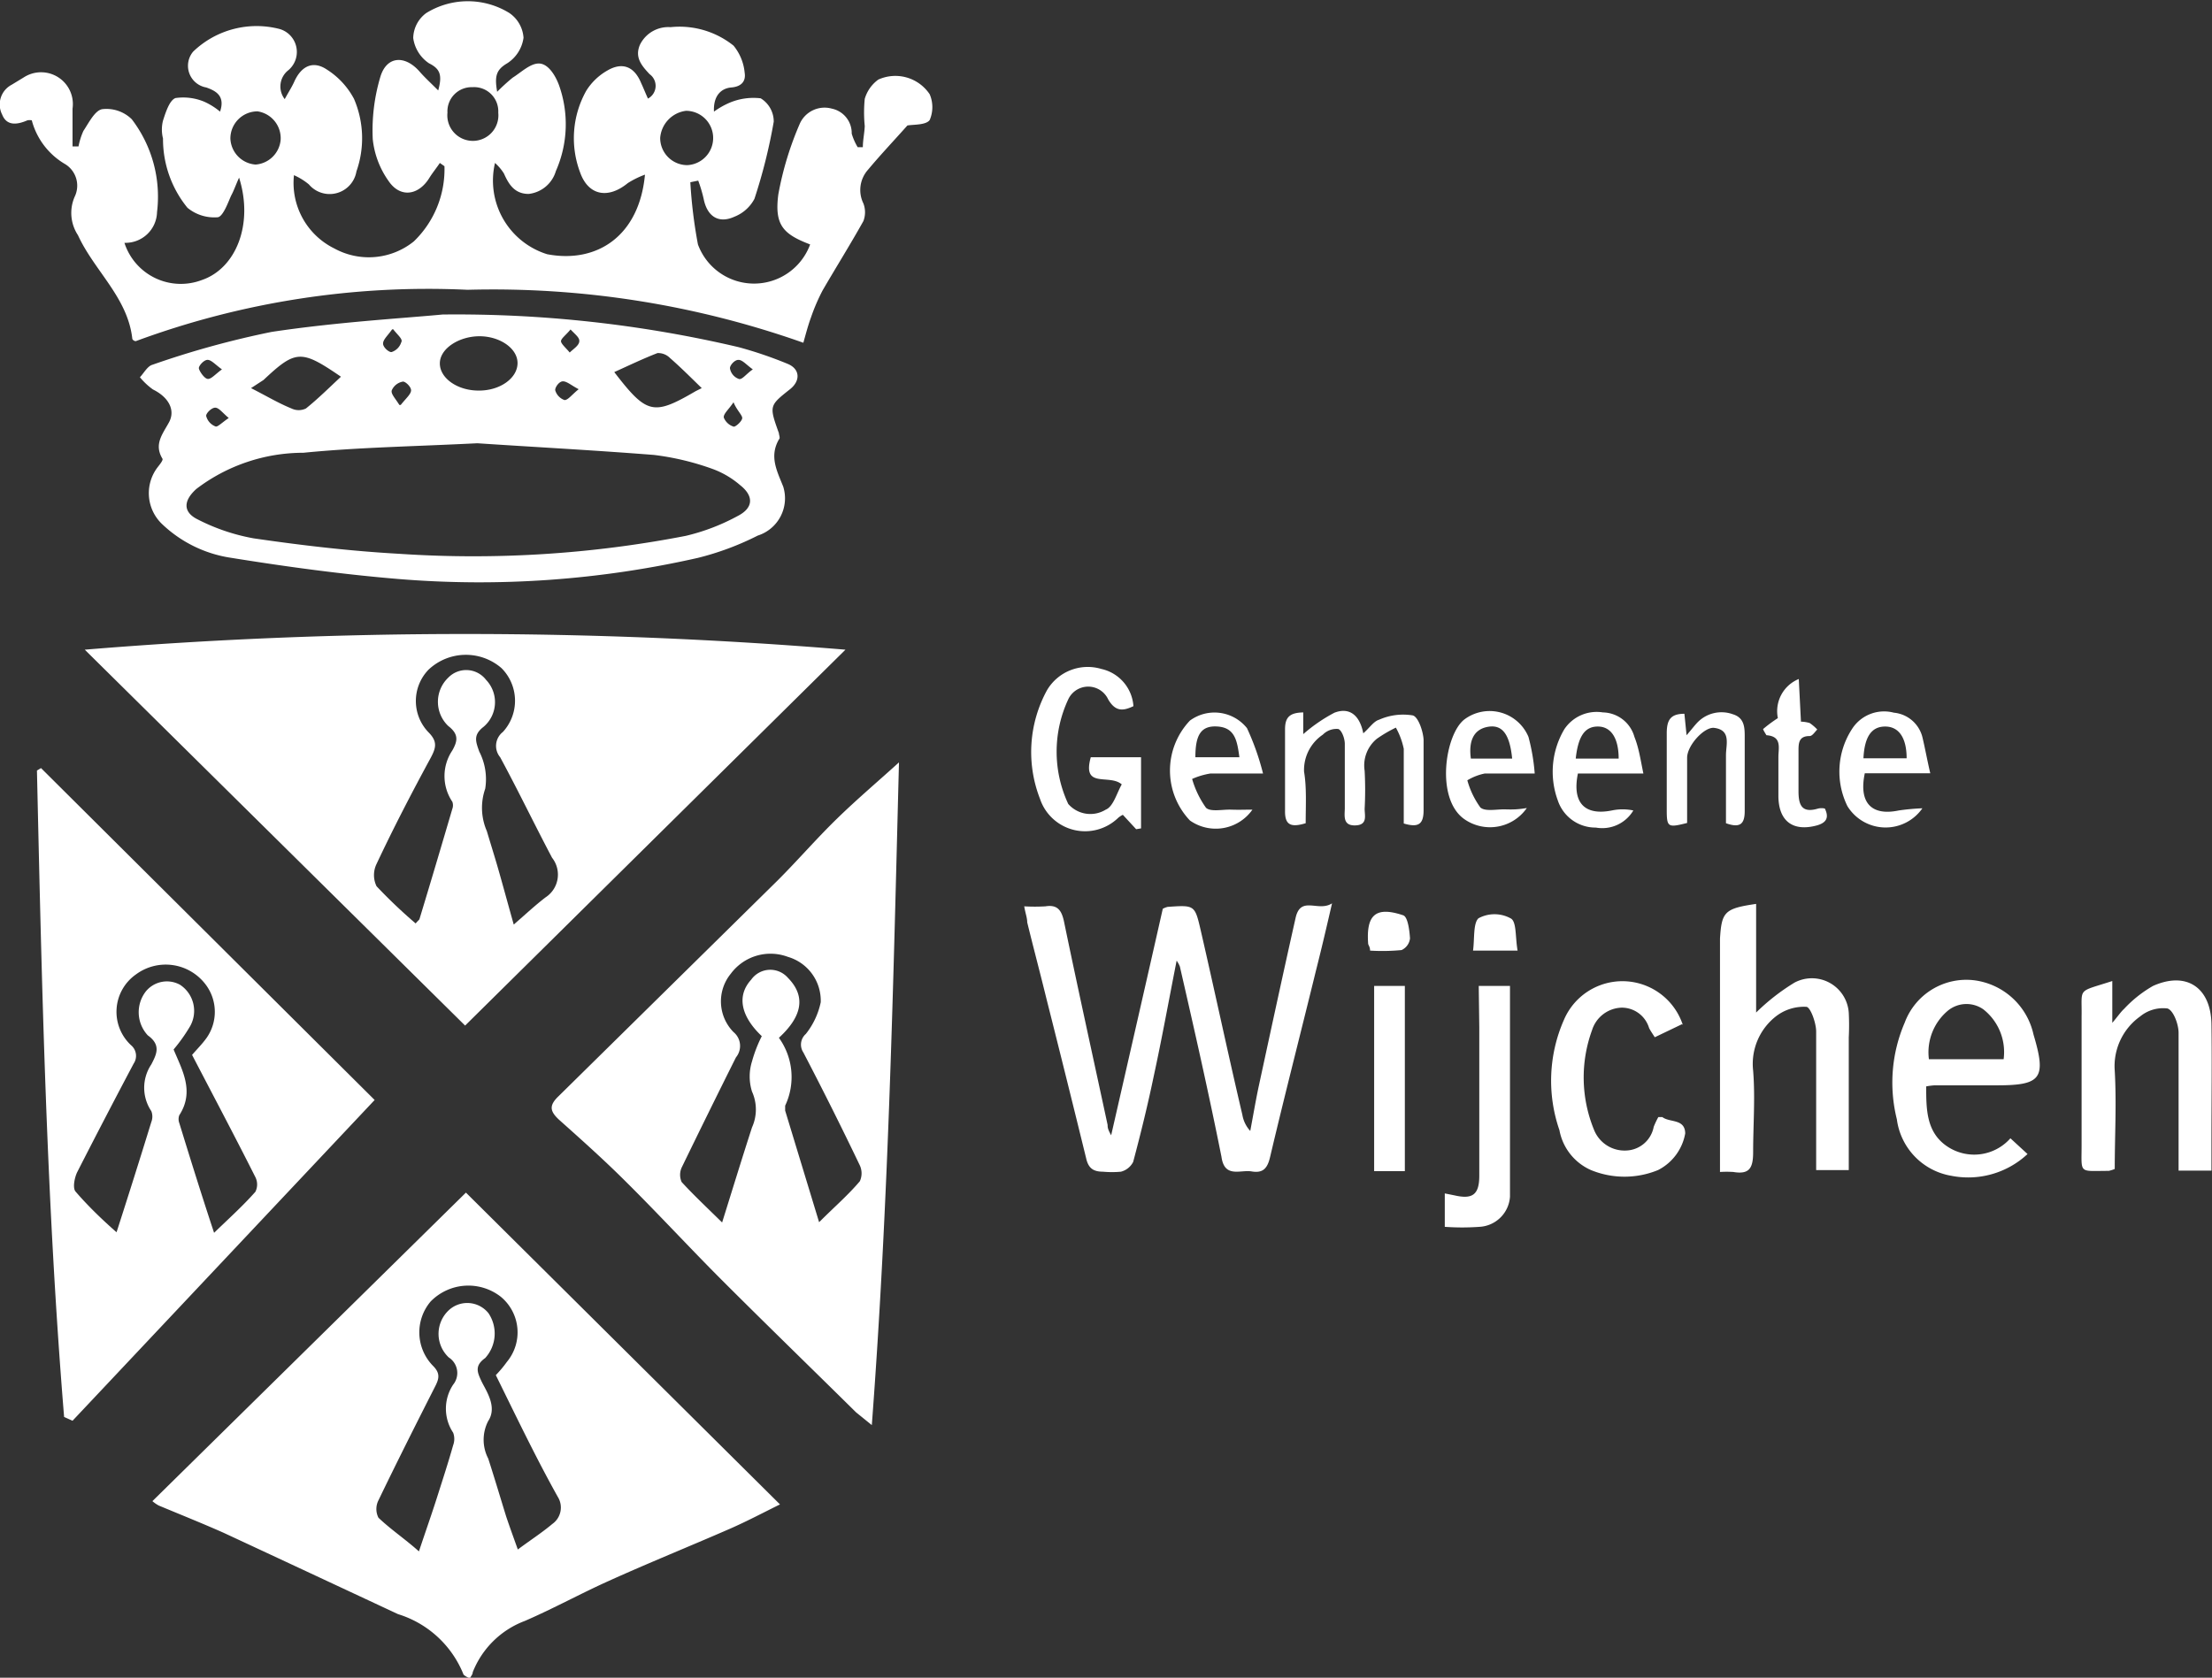
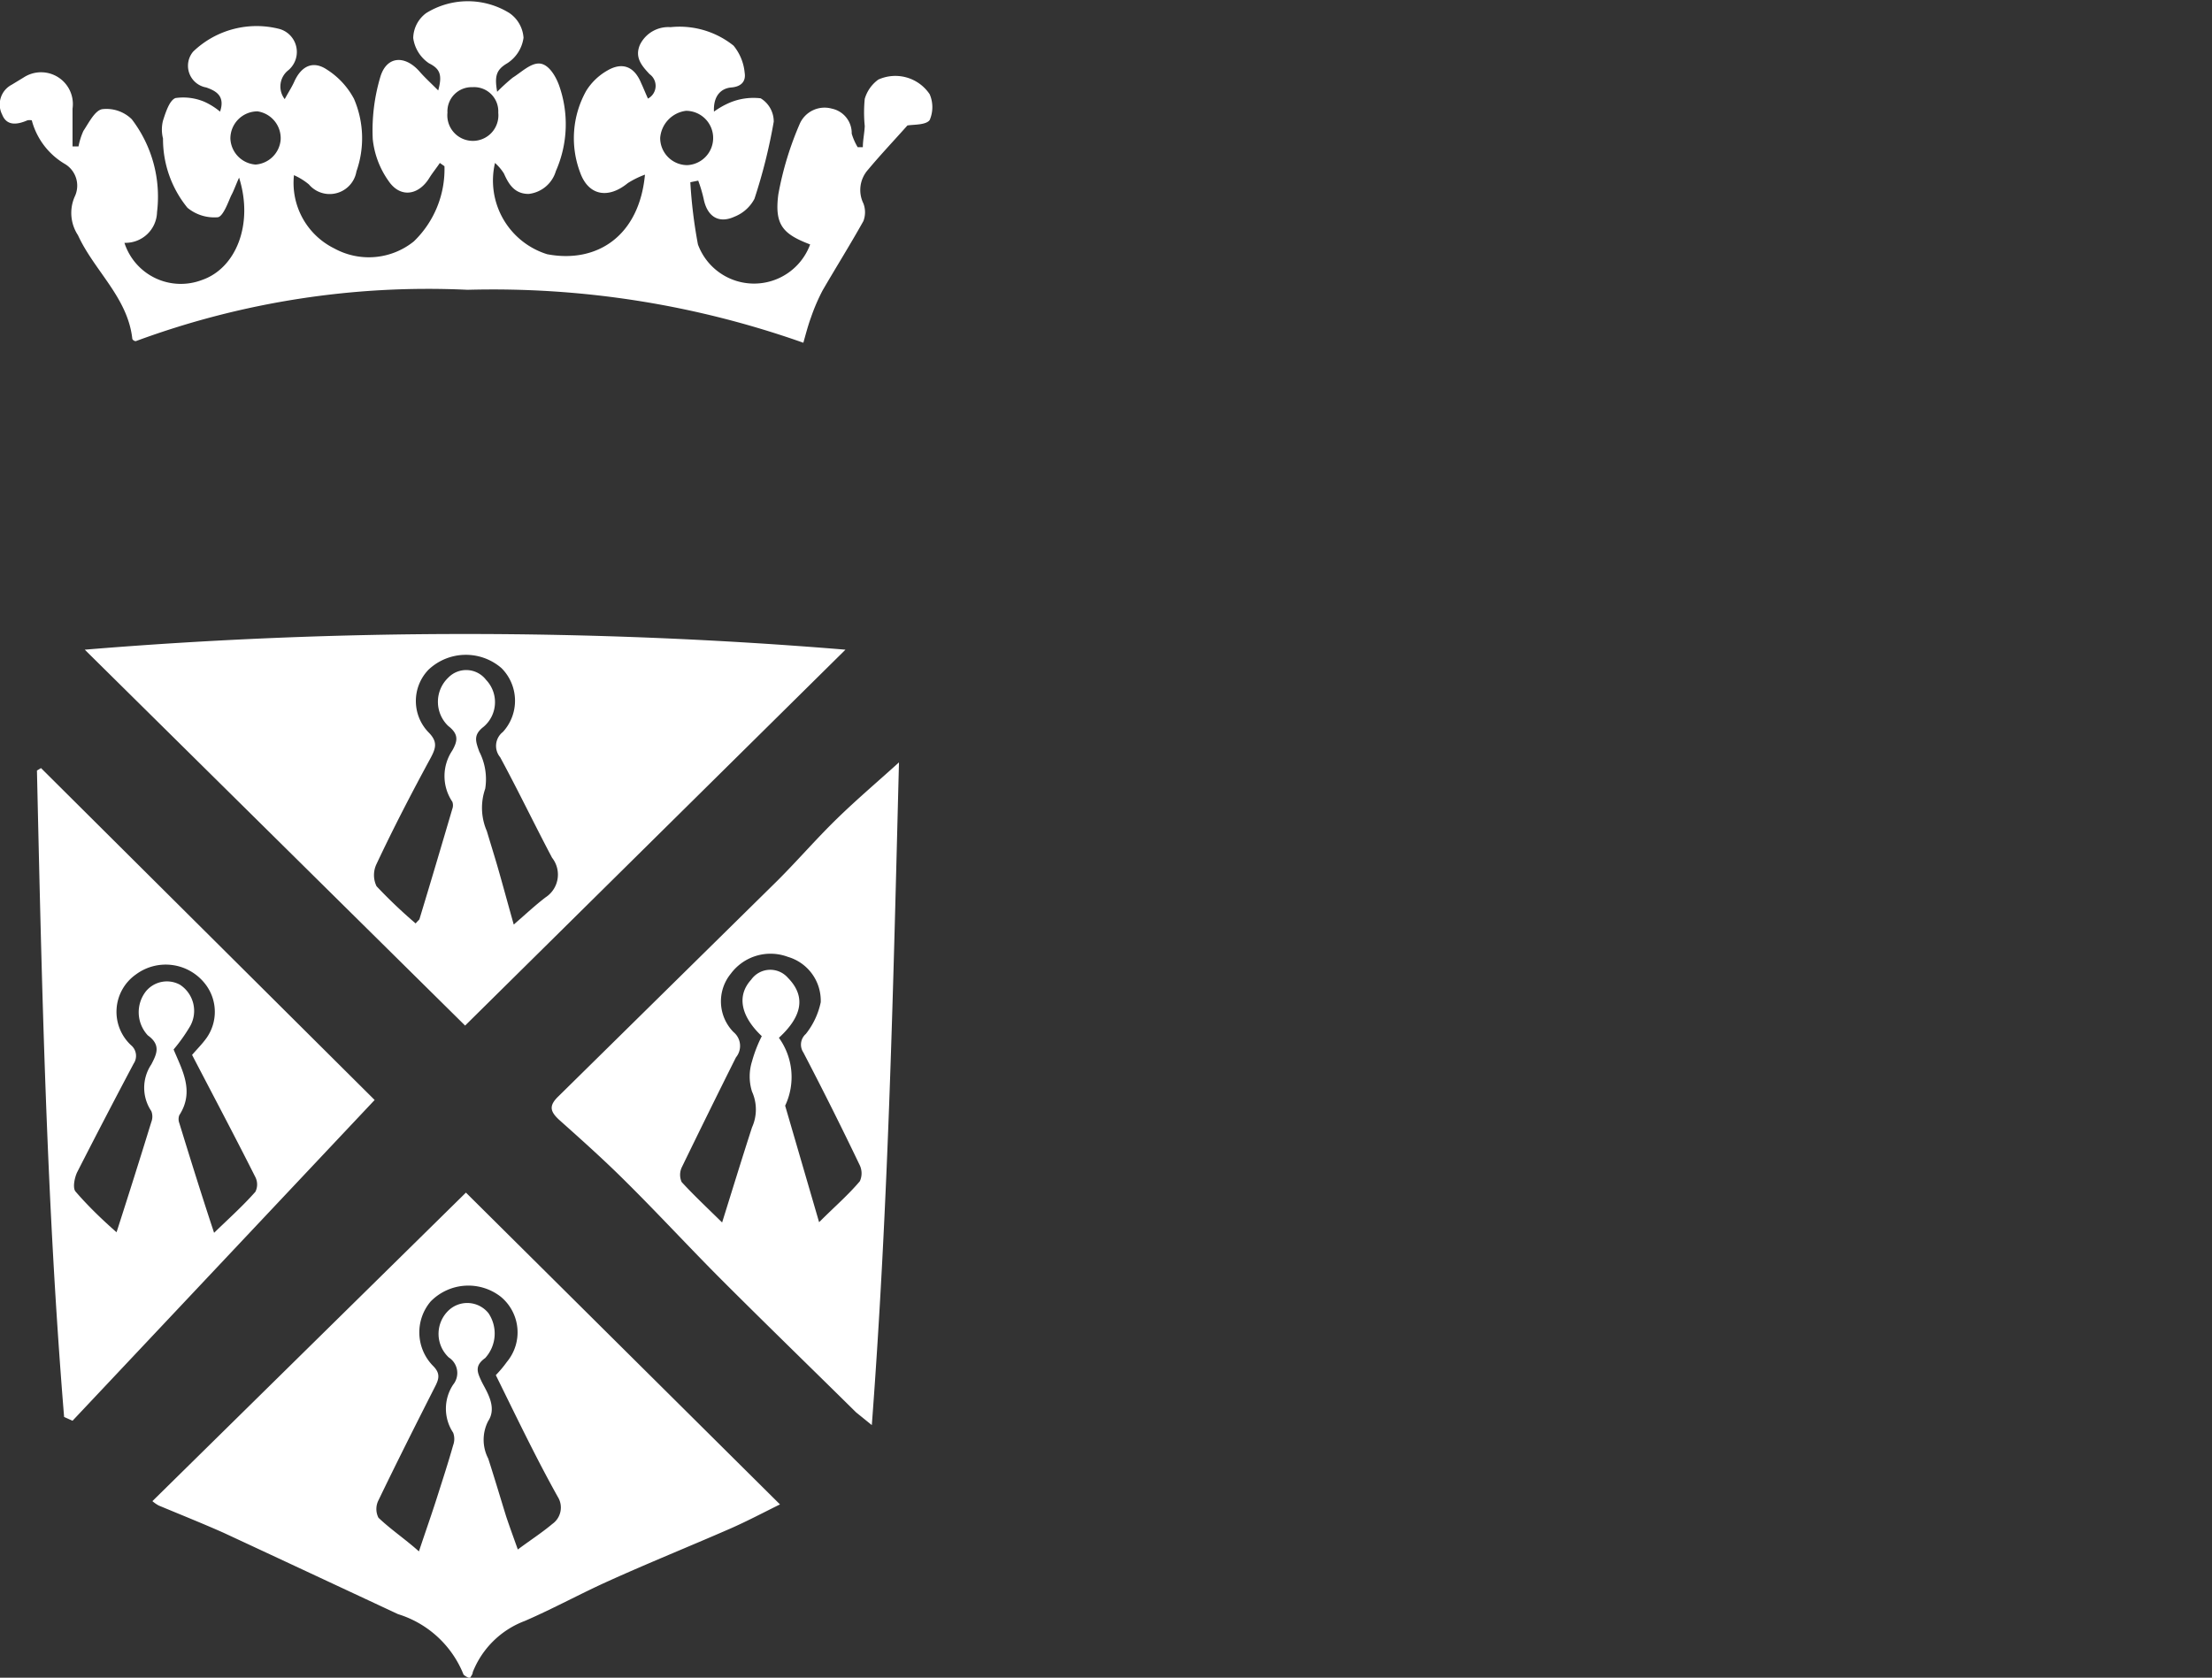
<svg xmlns="http://www.w3.org/2000/svg" data-name="Layer 1" viewBox="0 0 81.42 61.77">
  <rect x="0" y="0" width="81.42" height="61.77" fill="#333333" stroke="none" />
  <defs>
    <style>
      .cls-1{fill:#fff}
    </style>
  </defs>
-   <path class="cls-1" d="M10.82 6.45a2.69 2.69 0 001.49 2.7 2.64 2.64 0 002.92-.26 3.69 3.69 0 001.13-2.77L16.19 6c-.12.18-.26.35-.38.54-.4.66-1.08.76-1.51.12a3.23 3.23 0 01-.58-1.54A6.9 6.9 0 0114 2.83c.23-.77.9-.81 1.44-.2.19.22.4.41.69.7.16-.58.06-.8-.34-1a1.34 1.34 0 01-.58-.93 1.17 1.17 0 01.48-.92 2.91 2.91 0 013.06 0 1.2 1.2 0 01.52.91 1.33 1.33 0 01-.6.94c-.41.24-.47.48-.37 1.05a7.14 7.14 0 01.57-.52c.32-.2.67-.55 1-.52s.58.46.7.78a4.27 4.27 0 01-.11 3.18 1.18 1.18 0 01-1 .84c-.51 0-.73-.34-.91-.75a1.78 1.78 0 00-.33-.39 2.84 2.84 0 001.92 3.36c1.83.35 3.39-.67 3.6-2.93a3.36 3.36 0 00-.63.31c-.73.6-1.46.46-1.76-.4a3.57 3.57 0 01.23-3 2.19 2.19 0 01.77-.74c.56-.33 1-.15 1.25.46.08.17.15.35.25.57a.53.53 0 00.06-.9c-.29-.31-.55-.61-.36-1.07A1.16 1.16 0 0124.68 1a3.18 3.18 0 012.32.68 1.84 1.84 0 01.41 1c.05.31-.12.51-.49.54s-.67.3-.64.89a3 3 0 01.58-.33A2.26 2.26 0 0128 3.62a1 1 0 01.48.86 20 20 0 01-.71 2.84 1.42 1.42 0 01-.74.66c-.57.26-1 0-1.13-.66a5.16 5.16 0 00-.2-.67l-.29.06A17.86 17.86 0 0025.69 9a2.2 2.2 0 004.13 0c-1-.38-1.32-.72-1.17-1.85a11.81 11.81 0 01.8-2.62A1 1 0 0130.62 4a.92.92 0 01.73.92 2.18 2.18 0 00.22.5h.19c0-.26.06-.52.07-.78a5 5 0 010-1 1.33 1.33 0 01.5-.71 1.52 1.52 0 011.89.54 1.2 1.2 0 010 .95c-.14.19-.59.16-.82.2-.49.55-1 1.09-1.45 1.63a1.12 1.12 0 00-.17 1.24.91.91 0 010 .65c-.48.86-1 1.69-1.5 2.55a7.1 7.1 0 00-.43 1c-.11.3-.19.61-.28.93a34.23 34.23 0 00-12.36-1.95A31 31 0 005 12.56c-.07 0-.13-.06-.13-.09-.17-1.52-1.4-2.5-2-3.81a1.49 1.49 0 01-.12-1.42.93.93 0 00-.34-1.19 2.65 2.65 0 01-1.24-1.62.43.43 0 00-.16 0c-.37.16-.76.22-.93-.21a.82.82 0 01.35-1.1l.46-.28A1.17 1.17 0 012.67 4v1.39h.22a2.53 2.53 0 01.18-.57c.2-.3.42-.75.69-.8a1.33 1.33 0 011.09.37 4.69 4.69 0 01.93 3.42 1.16 1.16 0 01-1.2 1.13 2.18 2.18 0 002.85 1.37c1.26-.43 1.91-2.06 1.37-3.77-.13.29-.19.47-.28.64S8.22 8 8 8a1.55 1.55 0 01-1.1-.35A4 4 0 016 5.1a1.34 1.34 0 010-.66c.1-.31.24-.75.46-.83a2 2 0 011.07.14 2.52 2.52 0 01.57.36c.2-.59-.17-.77-.51-.89a.81.81 0 01-.48-1.32 3.37 3.37 0 013.19-.83.88.88 0 01.32 1.51.76.76 0 00-.14 1.07c.14-.26.26-.44.35-.64.26-.58.69-.79 1.2-.45a2.87 2.87 0 011 1.08 3.67 3.67 0 01.09 2.67 1 1 0 01-1.75.48 2.33 2.33 0 00-.55-.34zm15.43-1.37a1 1 0 00-1-1 1.09 1.09 0 00-.95 1 1 1 0 001 1 1 1 0 00.95-1zm-8.86-1.87a.89.89 0 00-.92.94.94.94 0 101.87 0 .89.89 0 00-.95-.94zm-8 2.85a1 1 0 00.94-.91 1 1 0 00-.85-1.05 1 1 0 00-1 1 1 1 0 00.95.96zM3.12 23.92a170.11 170.11 0 0128 0l-14 13.84zM15.3 34c.09-.11.13-.13.14-.16.41-1.35.81-2.7 1.21-4.06a.38.38 0 000-.26 1.69 1.69 0 010-1.89c.19-.34.25-.59-.15-.9a1.23 1.23 0 010-1.78.92.92 0 011.39.08 1.19 1.19 0 01-.09 1.73c-.39.3-.29.54-.16.91a2.22 2.22 0 01.22 1.37 2.14 2.14 0 00.06 1.56c.13.44.27.88.4 1.33.19.66.37 1.33.59 2.11.44-.38.79-.71 1.17-1a1 1 0 00.24-1.46c-.65-1.23-1.25-2.48-1.91-3.7a.65.65 0 01.1-.93 1.7 1.7 0 00-.05-2.35 2 2 0 00-2.69.06 1.66 1.66 0 000 2.3c.34.34.28.57.09.93-.7 1.29-1.38 2.6-2 3.92a.94.94 0 000 .82A18.4 18.4 0 0015.3 34zM17.15 43.91l11.56 11.48c-.59.29-1.21.62-1.85.9-1.49.65-3 1.26-4.48 1.93-1 .45-2 1-3.06 1.46a3.31 3.31 0 00-1.92 1.89c0 .08-.07.15-.09.2s-.24-.09-.25-.12a3.8 3.8 0 00-2.41-2.22c-2.14-1-4.28-2-6.43-3-.79-.35-1.59-.67-2.38-1a1.34 1.34 0 01-.23-.16zm1.1 6.72a4.26 4.26 0 00.41-.49 1.7 1.7 0 00-.22-2.39 1.94 1.94 0 00-2.59.17 1.76 1.76 0 00.09 2.37c.29.29.21.5.06.79-.7 1.38-1.4 2.77-2.07 4.16a.71.71 0 000 .64c.45.43 1 .8 1.49 1.24.25-.75.47-1.37.67-2s.41-1.27.59-1.91a.66.66 0 000-.46 1.6 1.6 0 010-1.77.68.68 0 00-.16-1 1.19 1.19 0 010-1.74 1 1 0 011.46.11 1.34 1.34 0 01-.12 1.65c-.39.28-.3.51-.14.85s.6.94.25 1.47a1.5 1.5 0 000 1.38c.23.71.44 1.42.66 2.13.13.39.27.77.43 1.22.47-.35.89-.62 1.27-.94a.74.74 0 00.2-1c-.82-1.47-1.53-2.96-2.28-4.48zM33.09 28.07c-.21 8.15-.38 16.19-1 24.4l-.58-.47c-1.64-1.62-3.29-3.22-4.92-4.85-1.19-1.19-2.34-2.44-3.54-3.63-.8-.8-1.64-1.55-2.48-2.3-.33-.31-.37-.52 0-.87l8.06-7.94c.74-.74 1.42-1.53 2.17-2.26s1.45-1.32 2.29-2.08zM30.15 45c.58-.58 1.07-1 1.5-1.51a.7.7 0 000-.58q-1-2.09-2.08-4.16a.52.52 0 01.09-.68 2.8 2.8 0 00.55-1.17A1.68 1.68 0 0029 35.23a1.82 1.82 0 00-2.1.62A1.61 1.61 0 0027 38a.66.66 0 01.09.93q-1 2-2 4.06a.65.65 0 000 .53c.44.48.92.93 1.49 1.49.4-1.28.74-2.39 1.1-3.5a1.6 1.6 0 000-1.32 1.85 1.85 0 010-1.11 5 5 0 01.36-.93c-.79-.75-.92-1.5-.39-2.08A.86.86 0 0129 36c.68.69.52 1.43-.33 2.21a2.47 2.47 0 01.23 2.5v.18zM1.51 28.28L13.79 40.5 2.67 52.31l-.31-.14c-.65-7.92-.82-15.86-1-23.8zm6.37 17.11c.57-.55 1.07-1 1.52-1.51a.6.6 0 000-.54c-.76-1.51-1.55-3-2.33-4.5.19-.22.38-.41.53-.62a1.67 1.67 0 000-1.93 1.84 1.84 0 00-2.6-.41 1.68 1.68 0 00-.18 2.6.51.51 0 01.1.68q-1.06 2-2.08 4c-.1.21-.17.58-.06.71.43.5.94 1 1.51 1.5.47-1.46.88-2.76 1.28-4.06a.55.55 0 000-.4 1.54 1.54 0 010-1.72c.19-.37.37-.71-.13-1.07a1.25 1.25 0 01-.07-1.62 1 1 0 011.26-.24A1.15 1.15 0 017 37.78a6.23 6.23 0 01-.61.86c.31.75.78 1.54.21 2.42a.41.41 0 000 .29c.4 1.3.82 2.65 1.28 4.04z" />
-   <path class="cls-1" d="M16.29 11.58a45.42 45.42 0 0110.89 1.2 14.8 14.8 0 011.82.62c.45.19.47.62.08.93-.77.61-.77.61-.41 1.62 0 .07.06.18 0 .23-.36.63-.07 1.16.16 1.74a1.44 1.44 0 01-.94 1.8 10.43 10.43 0 01-2.2.82 36.4 36.4 0 01-11 .78c-2.06-.17-4.12-.45-6.17-.78a4.67 4.67 0 01-2.57-1.26 1.57 1.57 0 01-.13-2.1c.07-.09.19-.24.16-.29-.32-.53 0-.9.24-1.34s0-.92-.59-1.21a2.54 2.54 0 01-.48-.45c.15-.16.28-.41.46-.46A33.3 33.3 0 0110 12.22c2.39-.36 4.81-.5 6.29-.64zm1.28 4.74c-2.37.12-4.39.15-6.4.35A6.51 6.51 0 007.23 18c-.47.42-.5.83 0 1.1a7.36 7.36 0 002.1.72c1.78.26 3.57.47 5.36.57a41 41 0 0010.55-.66 7.68 7.68 0 001.91-.73c.59-.3.6-.74.09-1.14a3.27 3.27 0 00-1-.59 9.8 9.8 0 00-2.17-.52c-2.29-.18-4.57-.3-6.5-.43zm.07-1.94c.76 0 1.4-.45 1.41-1s-.65-1-1.4-1-1.46.45-1.46 1 .66 1.01 1.45 1zm8.19-.09c-.41-.4-.78-.77-1.17-1.11a.61.61 0 00-.46-.18c-.54.21-1.06.46-1.59.7 1.2 1.56 1.44 1.61 3 .7zm-16.59 0c.59.3 1 .55 1.49.75a.61.61 0 00.53 0c.45-.36.86-.77 1.29-1.17-1.46-1-1.66-1-2.85.12zm17.76.52c-.18.27-.37.42-.36.56a.57.57 0 00.37.34c.08 0 .31-.21.31-.32s-.21-.3-.32-.58zm-12.25.1c.19-.24.36-.38.38-.52s-.21-.35-.3-.34a.55.55 0 00-.4.3c-.07.13.11.3.27.56zM8.17 13.6c-.24-.17-.38-.34-.52-.35s-.34.22-.33.31.19.37.32.39.28-.17.53-.35zm19.54 0c-.24-.17-.38-.35-.53-.35s-.33.22-.31.32a.5.5 0 00.32.38c.12.05.27-.18.52-.35zM8.42 15.39c-.23-.19-.36-.38-.5-.38s-.35.22-.33.31a.56.56 0 00.34.38c.07.04.25-.15.49-.31zm12.88-1.06c-.27-.14-.43-.29-.58-.29s-.31.25-.28.34a.54.54 0 00.34.35c.13 0 .27-.2.52-.4zm-.3-2.2c-.16.2-.36.34-.35.44s.21.27.32.41c.13-.13.32-.24.35-.39s-.12-.25-.32-.46zm-6.57 0c-.16.23-.33.37-.33.52s.24.34.32.31a.55.55 0 00.35-.36c.07-.11-.13-.26-.3-.48zM43.31 35.37c-.29 1.47-.54 2.86-.84 4.24-.22 1.06-.48 2.12-.76 3.17a.7.7 0 01-.45.36 3.59 3.59 0 01-.66 0c-.37 0-.54-.14-.62-.49q-.72-2.94-1.46-5.87c-.23-.94-.48-1.88-.71-2.82 0-.17-.07-.34-.11-.59a6.73 6.73 0 00.78 0c.44-.07.59.14.68.54.52 2.51 1.07 5 1.61 7.51 0 .08 0 .15.13.38.66-2.89 1.29-5.64 1.9-8.34a.74.74 0 01.18-.07c1-.07 1-.07 1.22.88.52 2.26 1 4.52 1.53 6.78a1.16 1.16 0 00.29.59c.1-.53.19-1.06.3-1.59.45-2.08.9-4.17 1.37-6.26.19-.83.83-.2 1.34-.53-.23 1-.4 1.72-.59 2.47-.56 2.29-1.15 4.58-1.69 6.87-.1.43-.27.6-.68.53s-1 .26-1.11-.54c-.47-2.35-1-4.69-1.53-7a1 1 0 00-.12-.22zM64.64 33.28v4a7.82 7.82 0 011.41-1.1 1.36 1.36 0 012 1.11 9.1 9.1 0 010 .91v4.88h-1.2v-.86-4.24c0-.32-.21-.9-.36-.91a1.68 1.68 0 00-1.12.35 2.22 2.22 0 00-.84 2c.08 1 0 2 0 3 0 .59-.14.83-.73.73a4 4 0 00-.49 0v-8.59c.06-.99.17-1.11 1.33-1.28zM70.9 40c0 .83 0 1.68.76 2.2a1.78 1.78 0 002.34-.29l.63.58a3.2 3.2 0 01-2.81.8 2.43 2.43 0 01-2-2.08 5.58 5.58 0 01.29-3.56 2.42 2.42 0 012.54-1.56 2.57 2.57 0 012.2 2c.48 1.61.29 1.87-1.34 1.87h-2.3a2.44 2.44 0 00-.31.04zm2.85-1a2 2 0 00-.75-1.84 1.08 1.08 0 00-1.3.05A2 2 0 0071 39zM77.75 36.12v1.54c.22-.26.31-.4.43-.51a4.5 4.5 0 011.07-.85c1.23-.55 2.13.06 2.15 1.41s0 2.87 0 4.31v1.08h-1.21v-.64-4.43c0-.32-.19-.83-.41-.9a1.33 1.33 0 00-1 .29 2.25 2.25 0 00-.94 2c.07 1.21 0 2.42 0 3.62a1.28 1.28 0 01-.22.07c-1.12 0-1 .13-1-.95v-4.73c.02-1.1-.19-.88 1.13-1.31zM61.91 37.71l-1 .48c-.09-.14-.16-.24-.21-.34a1.05 1.05 0 00-1-.75 1.18 1.18 0 00-1.1.83 5.08 5.08 0 00.07 3.66 1.21 1.21 0 001.2.77 1.07 1.07 0 001-.87 3 3 0 01.17-.36h.15c.27.21.83.05.84.6a1.88 1.88 0 01-1 1.35 3.25 3.25 0 01-2.47 0 2 2 0 01-1.16-1.47 5.56 5.56 0 01.17-4.07 2.34 2.34 0 014.37.19zM54.43 36.3h1.15v7.76a1.19 1.19 0 01-1.12 1.11 9 9 0 01-1.28 0v-1.23l.35.07c.65.15.92 0 .92-.72v-5.46zM41.82 30.53l-.49-.53a.82.82 0 00-.17.11 1.75 1.75 0 01-2.88-.7 4.74 4.74 0 01.26-4 1.74 1.74 0 012-.78A1.51 1.51 0 0141.72 26c-.38.18-.66.21-.93-.25a.81.81 0 00-1.47 0 4.55 4.55 0 000 3.85 1.08 1.08 0 001.38.21c.28-.11.41-.62.59-.93-.46-.4-1.47.18-1.14-1H42v2.62zM48.06 30.31c-.53.16-.77.08-.76-.46v-3c0-.45.18-.61.67-.62v.8a5.9 5.9 0 011.15-.79c.55-.21.93.09 1.06.76.24-.21.38-.44.58-.5a2.18 2.18 0 011.24-.16c.2.05.38.57.4.89v2.6c0 .52-.19.65-.73.49v-2.75a2.75 2.75 0 00-.29-.78 4.92 4.92 0 00-.7.41 1.27 1.27 0 00-.45 1.18 13.08 13.08 0 010 1.4c0 .25.12.6-.35.61s-.38-.37-.38-.64v-2.36c0-.2-.11-.5-.24-.55a.71.71 0 00-.57.21 1.57 1.57 0 00-.69 1.36c.1.59.06 1.25.06 1.9zM50.58 36.3h1.13v6.82h-1.13zM46.49 28.48h-1.94a2.71 2.71 0 00-.67.2 3.48 3.48 0 00.51 1.06c.17.16.6.06.92.07s.48 0 .79 0a1.65 1.65 0 01-2.3.4 2.67 2.67 0 010-3.68 1.53 1.53 0 012.1.28 9.34 9.34 0 01.59 1.67zm-2.49-.6h1.62c-.08-.58-.15-1.08-.79-1.13s-.83.33-.83 1.13zM56.49 28.48h-1.84a2 2 0 00-.64.25 3.15 3.15 0 00.48 1c.18.16.61.06.92.07s.49 0 .79-.05a1.65 1.65 0 01-2.3.41c-1.07-.75-.71-3.12 0-3.67a1.55 1.55 0 012.36.64 7.3 7.3 0 01.23 1.35zm-.83-.55c-.09-.91-.37-1.26-.89-1.17s-.72.51-.63 1.17zM60.49 28.48h-2.41c-.22 1.08.25 1.56 1.25 1.36a1.92 1.92 0 01.79 0 1.33 1.33 0 01-1.38.63 1.46 1.46 0 01-1.4-1 3.07 3.07 0 01.24-2.62 1.43 1.43 0 011.42-.62 1.23 1.23 0 011.16.9c.16.4.22.81.33 1.35zM58 27.93h1.58c0-.72-.26-1.17-.75-1.18s-.74.35-.83 1.18zM71.05 28.47h-2.41c-.23 1.09.25 1.58 1.25 1.37a8.42 8.42 0 01.87-.08 1.65 1.65 0 01-2.76-.08 2.88 2.88 0 01.17-2.84 1.4 1.4 0 011.54-.6 1.2 1.2 0 011.06.94c.09.38.17.82.28 1.29zm-2.46-.55h1.59c0-.76-.29-1.17-.79-1.17s-.76.37-.8 1.17zM62 26.28l.08.79c.2-.23.3-.37.42-.49a1.23 1.23 0 011.29-.28c.45.14.43.54.43.9v2.66c0 .47-.16.64-.69.45V27.8c0-.38.2-.92-.43-1-.36-.05-1 .64-1 1.1v2.4c-.71.18-.75.16-.75-.49v-2.85c.01-.44.13-.68.65-.68zM66.29 26.57a1.26 1.26 0 01.32.05 1.61 1.61 0 01.28.24c-.09.09-.18.24-.28.24-.38 0-.41.23-.41.52v1.51c0 .51.12.82.72.64a.54.54 0 01.25 0c.16.33.06.52-.29.62-.88.24-1.41-.15-1.42-1.07v-1.45c0-.33.14-.76-.44-.8 0 0-.14-.22-.12-.23a5.06 5.06 0 01.54-.4 1.28 1.28 0 01.77-1.44zM50.43 35c0-.14-.06-.19-.07-.25-.08-1.07.28-1.39 1.29-1.05.17.06.23.55.25.85a.54.54 0 01-.31.43 7.4 7.4 0 01-1.16.02zM55.86 35h-1.64c.06-.44 0-1 .2-1.19a1.24 1.24 0 011.18 0c.23.11.17.69.26 1.19z" />
+   <path class="cls-1" d="M10.82 6.45a2.69 2.69 0 001.49 2.7 2.64 2.64 0 002.92-.26 3.69 3.69 0 001.13-2.77L16.19 6c-.12.18-.26.35-.38.54-.4.66-1.08.76-1.51.12a3.23 3.23 0 01-.58-1.54A6.9 6.9 0 0114 2.83c.23-.77.9-.81 1.44-.2.19.22.4.41.69.7.16-.58.06-.8-.34-1a1.34 1.34 0 01-.58-.93 1.17 1.17 0 01.48-.92 2.91 2.91 0 013.06 0 1.2 1.2 0 01.52.91 1.33 1.33 0 01-.6.94c-.41.24-.47.48-.37 1.05a7.14 7.14 0 01.57-.52c.32-.2.67-.55 1-.52s.58.46.7.78a4.27 4.27 0 01-.11 3.18 1.18 1.18 0 01-1 .84c-.51 0-.73-.34-.91-.75a1.78 1.78 0 00-.33-.39 2.84 2.84 0 001.92 3.36c1.83.35 3.39-.67 3.6-2.93a3.36 3.36 0 00-.63.31c-.73.6-1.46.46-1.76-.4a3.57 3.57 0 01.23-3 2.19 2.19 0 01.77-.74c.56-.33 1-.15 1.25.46.08.17.15.35.25.57a.53.53 0 00.06-.9c-.29-.31-.55-.61-.36-1.07A1.16 1.16 0 0124.68 1a3.18 3.18 0 012.32.68 1.84 1.84 0 01.41 1c.05.31-.12.51-.49.54s-.67.3-.64.89a3 3 0 01.58-.33A2.26 2.26 0 0128 3.62a1 1 0 01.48.86 20 20 0 01-.71 2.84 1.42 1.42 0 01-.74.66c-.57.26-1 0-1.13-.66a5.16 5.16 0 00-.2-.67l-.29.06A17.86 17.86 0 0025.69 9a2.2 2.2 0 004.13 0c-1-.38-1.32-.72-1.17-1.85a11.81 11.81 0 01.8-2.62A1 1 0 0130.62 4a.92.92 0 01.73.92 2.18 2.18 0 00.22.5h.19c0-.26.06-.52.07-.78a5 5 0 010-1 1.33 1.33 0 01.5-.71 1.52 1.52 0 011.89.54 1.2 1.2 0 010 .95c-.14.19-.59.16-.82.2-.49.55-1 1.09-1.45 1.63a1.12 1.12 0 00-.17 1.24.91.91 0 010 .65c-.48.86-1 1.69-1.5 2.55a7.1 7.1 0 00-.43 1c-.11.3-.19.61-.28.93a34.23 34.23 0 00-12.36-1.95A31 31 0 005 12.56c-.07 0-.13-.06-.13-.09-.17-1.52-1.4-2.5-2-3.81a1.49 1.49 0 01-.12-1.42.93.93 0 00-.34-1.19 2.65 2.65 0 01-1.24-1.62.43.43 0 00-.16 0c-.37.16-.76.22-.93-.21a.82.82 0 01.35-1.1l.46-.28A1.17 1.17 0 012.67 4v1.39h.22a2.53 2.53 0 01.18-.57c.2-.3.42-.75.69-.8a1.33 1.33 0 011.09.37 4.69 4.69 0 01.93 3.42 1.16 1.16 0 01-1.2 1.13 2.18 2.18 0 002.85 1.37c1.26-.43 1.91-2.06 1.37-3.77-.13.29-.19.47-.28.64S8.22 8 8 8a1.55 1.55 0 01-1.1-.35A4 4 0 016 5.1a1.34 1.34 0 010-.66c.1-.31.24-.75.46-.83a2 2 0 011.07.14 2.52 2.52 0 01.57.36c.2-.59-.17-.77-.51-.89a.81.81 0 01-.48-1.32 3.37 3.37 0 013.19-.83.88.88 0 01.32 1.51.76.76 0 00-.14 1.07c.14-.26.26-.44.35-.64.26-.58.69-.79 1.2-.45a2.87 2.87 0 011 1.08 3.67 3.67 0 01.09 2.67 1 1 0 01-1.75.48 2.33 2.33 0 00-.55-.34zm15.43-1.37a1 1 0 00-1-1 1.09 1.09 0 00-.95 1 1 1 0 001 1 1 1 0 00.95-1zm-8.86-1.87a.89.89 0 00-.92.94.94.94 0 101.87 0 .89.89 0 00-.95-.94zm-8 2.85a1 1 0 00.94-.91 1 1 0 00-.85-1.05 1 1 0 00-1 1 1 1 0 00.95.96zM3.12 23.92a170.11 170.11 0 0128 0l-14 13.84zM15.3 34c.09-.11.13-.13.14-.16.41-1.35.81-2.7 1.21-4.06a.38.38 0 000-.26 1.69 1.69 0 010-1.89c.19-.34.25-.59-.15-.9a1.23 1.23 0 010-1.78.92.92 0 011.39.08 1.19 1.19 0 01-.09 1.73c-.39.3-.29.54-.16.91a2.22 2.22 0 01.22 1.37 2.14 2.14 0 00.06 1.56c.13.44.27.88.4 1.33.19.66.37 1.33.59 2.11.44-.38.79-.71 1.17-1a1 1 0 00.24-1.46c-.65-1.23-1.25-2.48-1.91-3.7a.65.65 0 01.1-.93 1.7 1.7 0 00-.05-2.35 2 2 0 00-2.69.06 1.66 1.66 0 000 2.3c.34.34.28.57.09.93-.7 1.29-1.38 2.6-2 3.92a.94.94 0 000 .82A18.4 18.4 0 0015.3 34zM17.15 43.91l11.56 11.48c-.59.29-1.21.62-1.85.9-1.49.65-3 1.26-4.48 1.93-1 .45-2 1-3.06 1.46a3.31 3.31 0 00-1.92 1.89c0 .08-.07.15-.09.2s-.24-.09-.25-.12a3.8 3.8 0 00-2.41-2.22c-2.14-1-4.28-2-6.43-3-.79-.35-1.59-.67-2.38-1a1.34 1.34 0 01-.23-.16zm1.1 6.72a4.26 4.26 0 00.41-.49 1.7 1.7 0 00-.22-2.39 1.94 1.94 0 00-2.59.17 1.76 1.76 0 00.09 2.37c.29.29.21.5.06.79-.7 1.38-1.4 2.77-2.07 4.16a.71.71 0 000 .64c.45.43 1 .8 1.49 1.24.25-.75.47-1.37.67-2s.41-1.27.59-1.91a.66.66 0 000-.46 1.6 1.6 0 010-1.77.68.68 0 00-.16-1 1.19 1.19 0 010-1.74 1 1 0 011.46.11 1.34 1.34 0 01-.12 1.65c-.39.28-.3.51-.14.85s.6.94.25 1.47a1.5 1.5 0 000 1.38c.23.71.44 1.42.66 2.13.13.39.27.77.43 1.22.47-.35.89-.62 1.27-.94a.74.74 0 00.2-1c-.82-1.47-1.53-2.96-2.28-4.48zM33.09 28.07c-.21 8.15-.38 16.19-1 24.4l-.58-.47c-1.64-1.62-3.29-3.22-4.92-4.85-1.19-1.19-2.34-2.44-3.54-3.63-.8-.8-1.64-1.55-2.48-2.3-.33-.31-.37-.52 0-.87l8.06-7.94c.74-.74 1.42-1.53 2.17-2.26s1.45-1.32 2.29-2.08zM30.15 45c.58-.58 1.07-1 1.5-1.51a.7.7 0 000-.58q-1-2.09-2.08-4.16a.52.52 0 01.09-.68 2.8 2.8 0 00.55-1.17A1.68 1.68 0 0029 35.23a1.82 1.82 0 00-2.1.62A1.61 1.61 0 0027 38a.66.66 0 01.09.93q-1 2-2 4.06a.65.65 0 000 .53c.44.48.92.93 1.49 1.49.4-1.28.74-2.39 1.1-3.5a1.6 1.6 0 000-1.32 1.85 1.85 0 010-1.11 5 5 0 01.36-.93c-.79-.75-.92-1.5-.39-2.08A.86.86 0 0129 36c.68.69.52 1.43-.33 2.21a2.47 2.47 0 01.23 2.5zM1.51 28.28L13.79 40.5 2.67 52.31l-.31-.14c-.65-7.92-.82-15.86-1-23.8zm6.37 17.11c.57-.55 1.07-1 1.52-1.51a.6.6 0 000-.54c-.76-1.51-1.55-3-2.33-4.5.19-.22.38-.41.53-.62a1.67 1.67 0 000-1.93 1.84 1.84 0 00-2.6-.41 1.68 1.68 0 00-.18 2.6.51.51 0 01.1.68q-1.06 2-2.08 4c-.1.21-.17.58-.06.71.43.5.94 1 1.51 1.5.47-1.46.88-2.76 1.28-4.06a.55.55 0 000-.4 1.54 1.54 0 010-1.72c.19-.37.37-.71-.13-1.07a1.25 1.25 0 01-.07-1.62 1 1 0 011.26-.24A1.15 1.15 0 017 37.78a6.23 6.23 0 01-.61.86c.31.75.78 1.54.21 2.42a.41.41 0 000 .29c.4 1.3.82 2.65 1.28 4.04z" />
</svg>